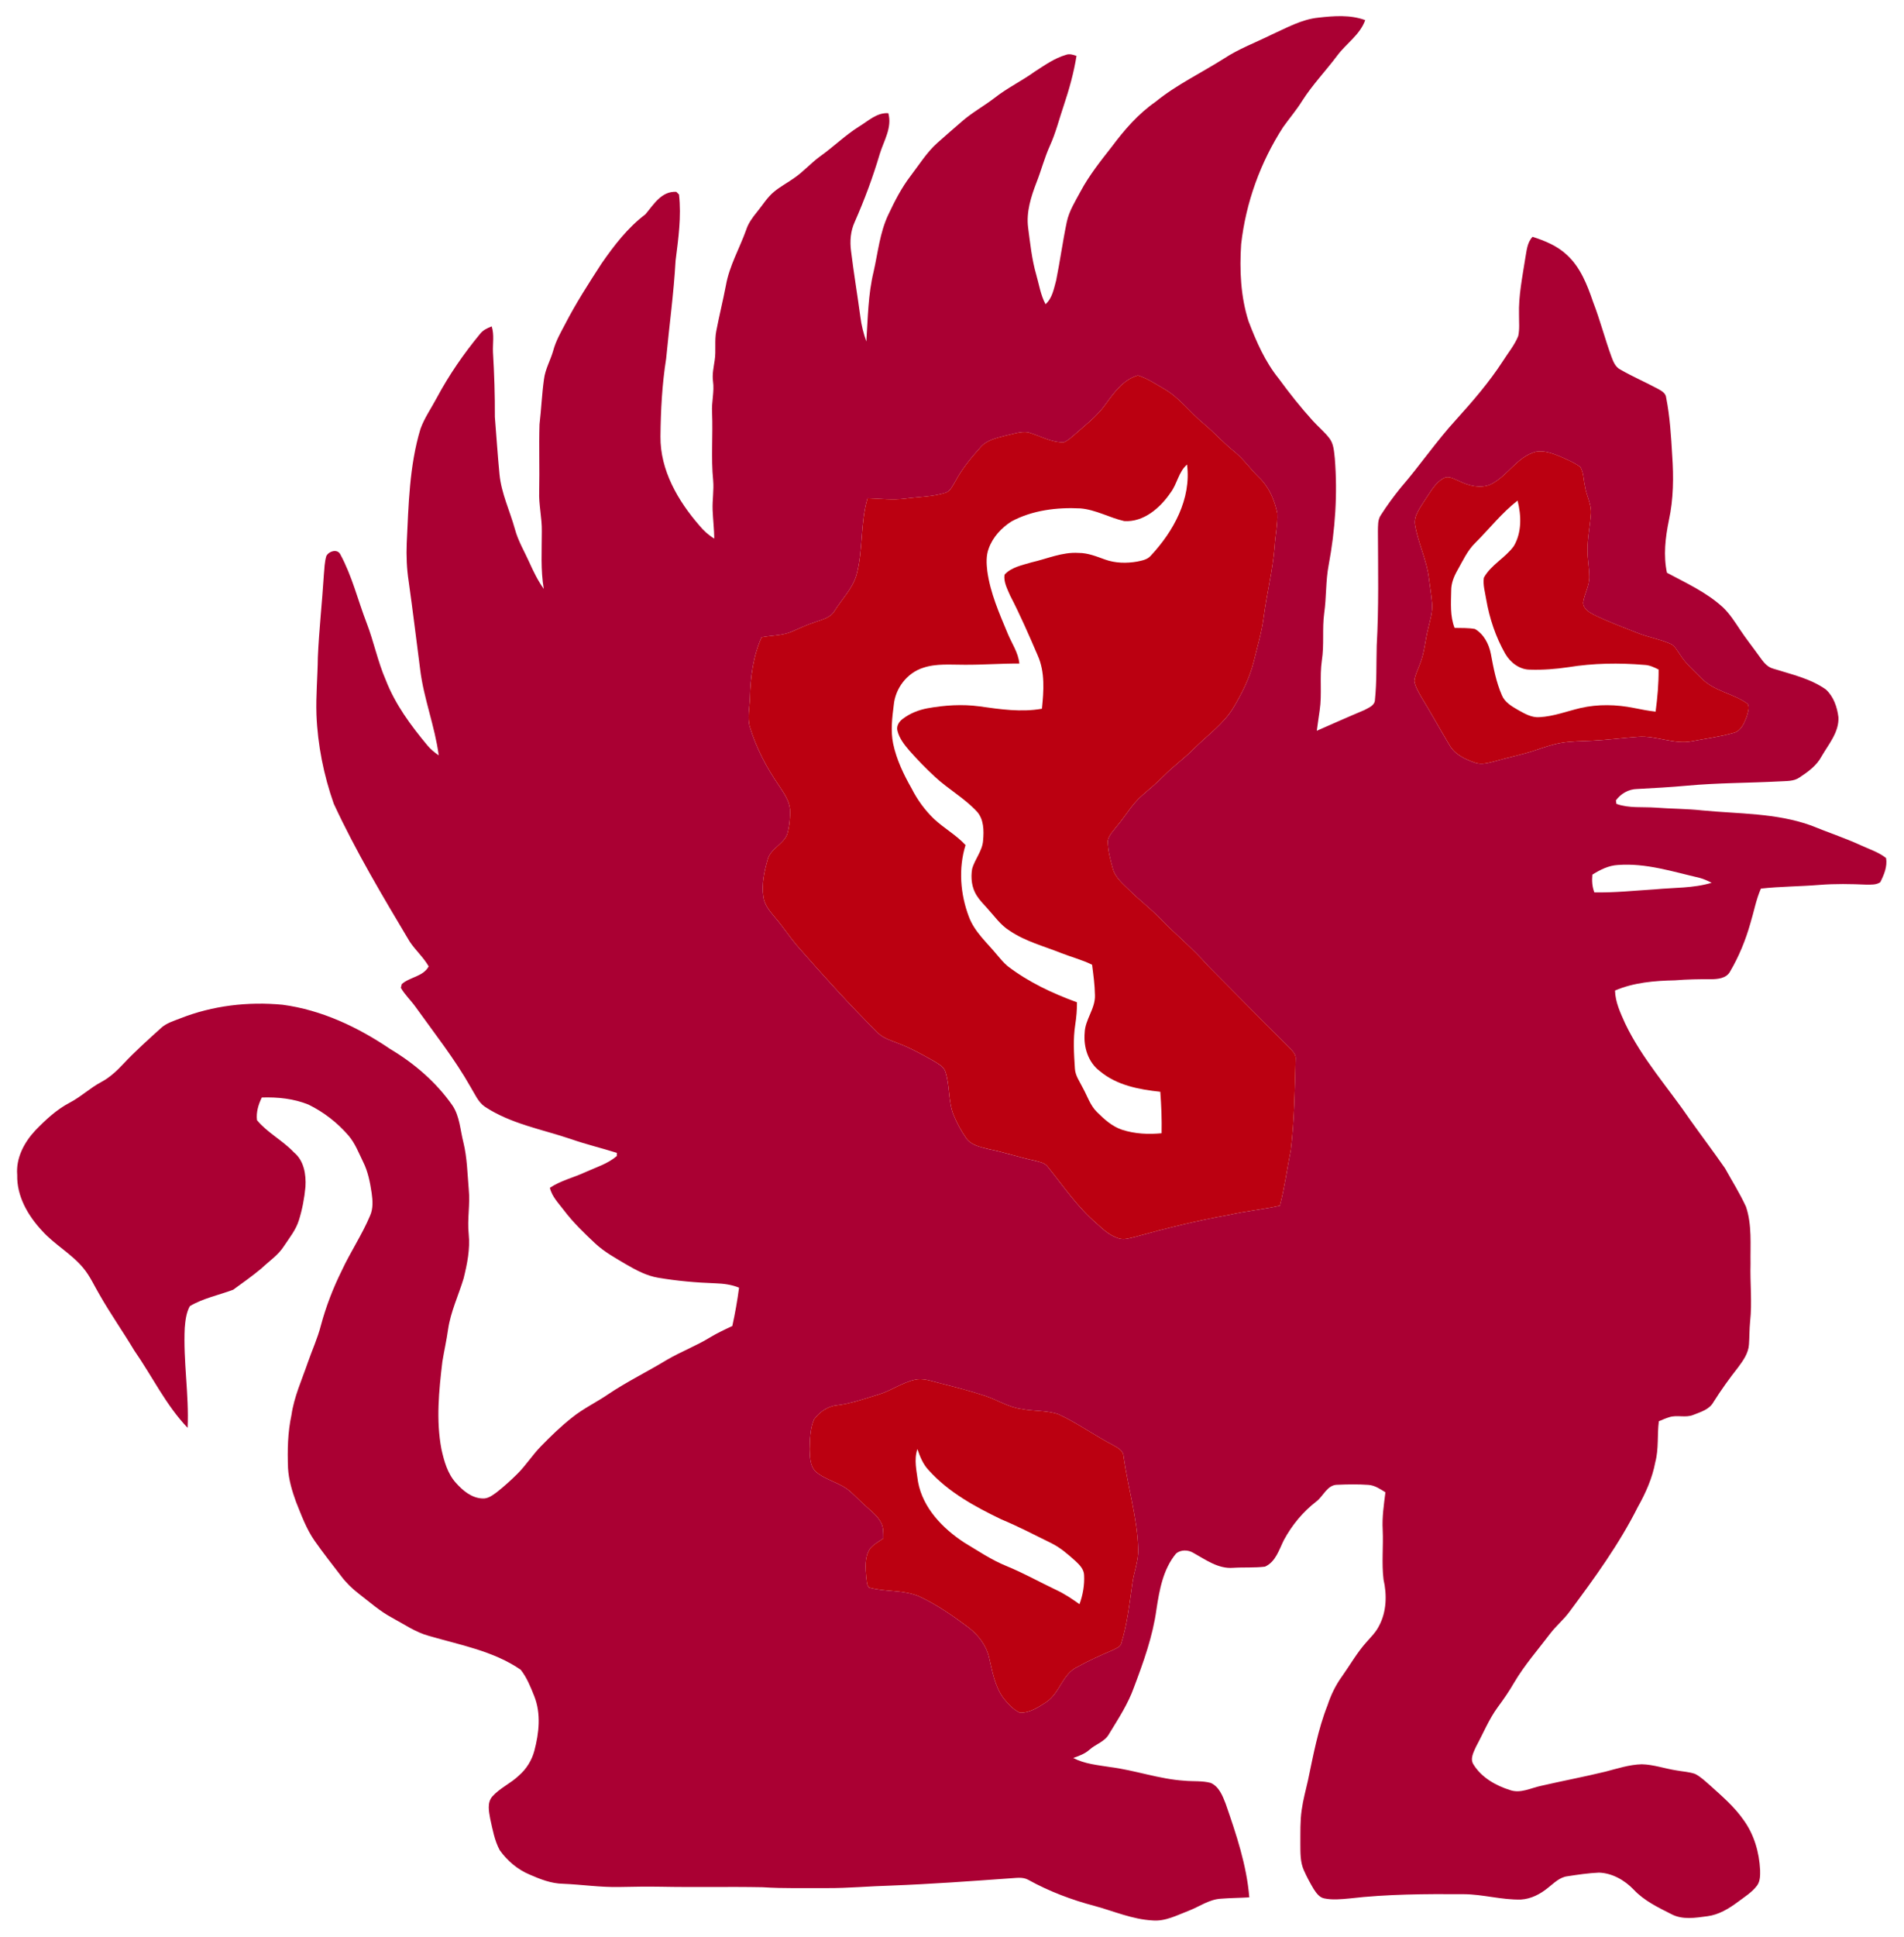
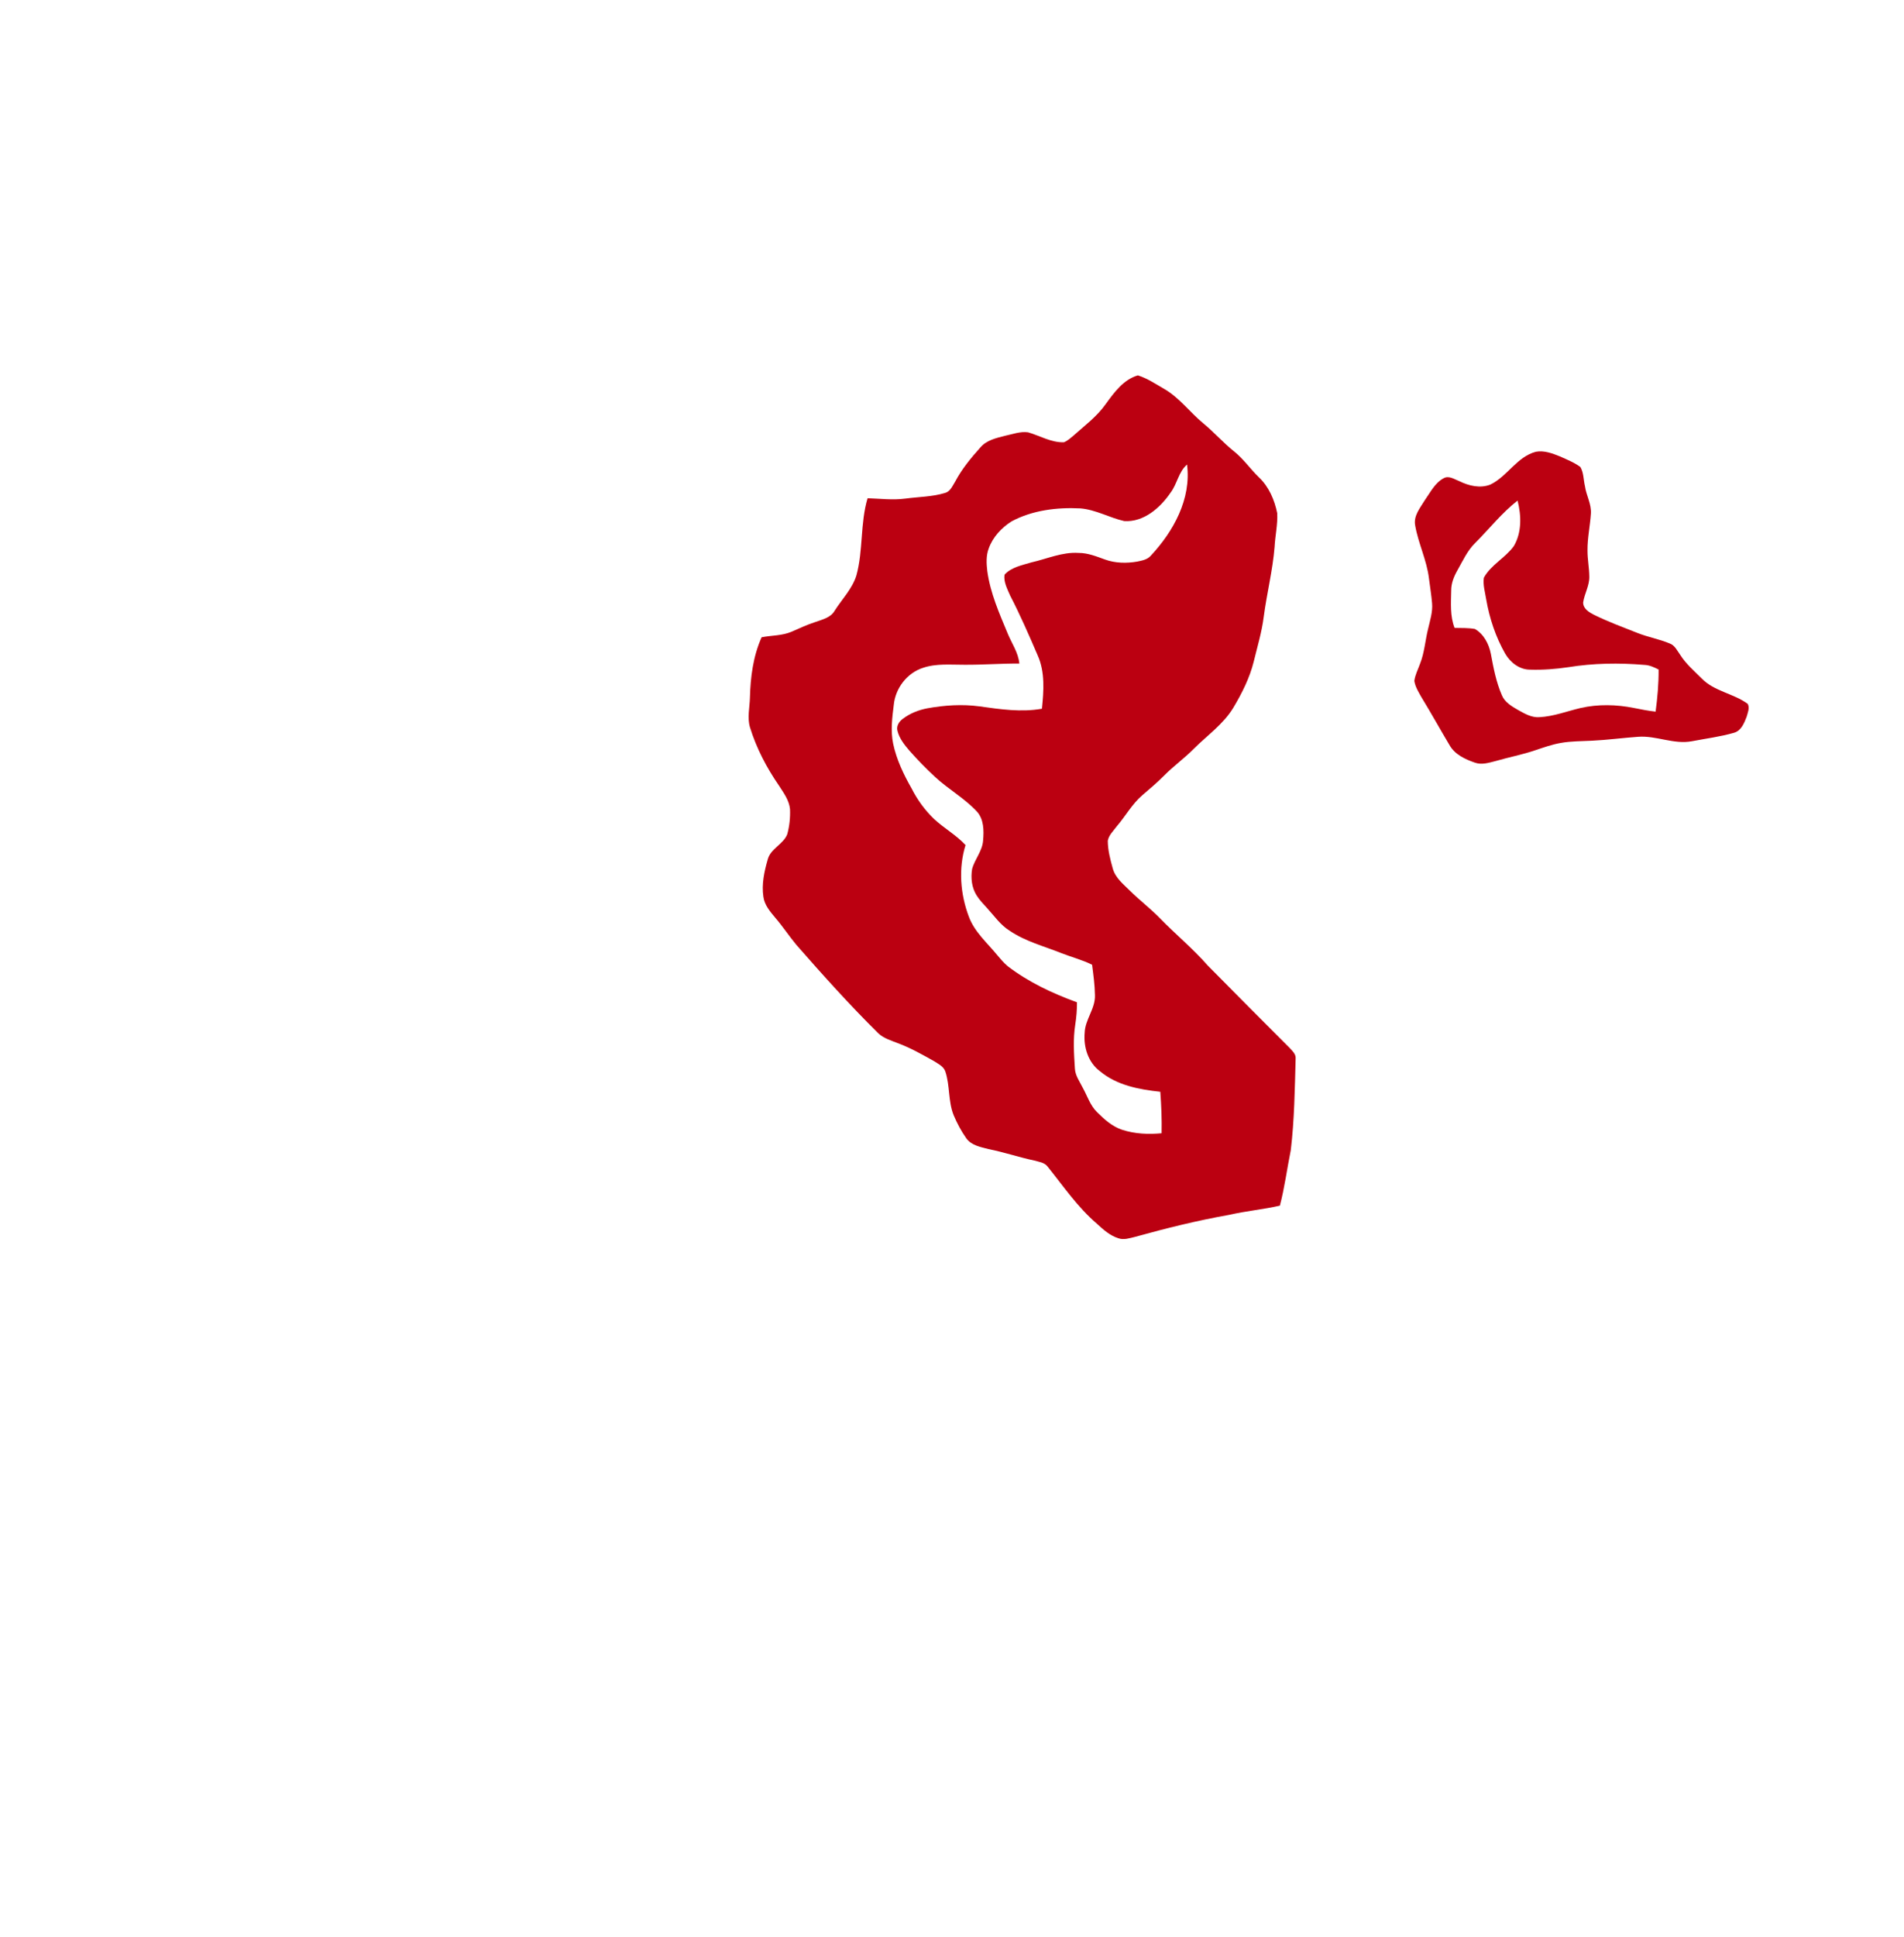
<svg xmlns="http://www.w3.org/2000/svg" version="1.0" width="472" height="480" id="s1">
  <g transform="matrix(0.589,0,0,0.589,0.582,-3.215)" id="g1">
-     <path d="m 553.98,12.87 c 6.5,-0.73 13.36,-1.26 19.62,1.05 -2.19,6.19 -7.97,9.82 -11.75,14.9 -4.85,6.47 -10.49,12.32 -14.83,19.16 -2.4,3.86 -5.38,7.31 -8,11.01 -9.53,14.76 -15.65,31.7 -17.63,49.16 -0.71,10.86 -0.24,22 3.1,32.42 3.25,8.51 6.95,17.03 12.73,24.16 4.49,6.13 9.21,12.1 14.32,17.72 2.2,2.44 4.76,4.54 6.8,7.13 2.01,2.4 2.12,5.66 2.46,8.62 1.22,15.01 0.19,30.17 -2.58,44.96 -1.28,6.68 -0.92,13.52 -1.88,20.24 -0.9,6.6 0.05,13.3 -0.99,19.89 -1.02,6.98 0.13,14.07 -0.92,21.04 -0.39,2.85 -0.85,5.68 -1.21,8.54 6.65,-2.92 13.27,-5.88 19.96,-8.68 1.8,-1 4.47,-1.91 4.52,-4.36 0.78,-7.56 0.54,-15.17 0.74,-22.76 0.91,-16.02 0.57,-32.08 0.51,-48.12 0.07,-2.3 -0.15,-4.83 1.24,-6.82 2.56,-4.02 5.4,-7.87 8.4,-11.57 8.05,-9.32 15,-19.55 23.33,-28.64 7.01,-7.74 13.86,-15.69 19.56,-24.46 2.22,-3.52 4.96,-6.77 6.53,-10.66 0.63,-2.9 0.3,-5.89 0.33,-8.83 -0.25,-8.08 1.43,-16.04 2.65,-23.98 0.58,-3.09 0.75,-6.53 3.06,-8.91 5.17,1.65 10.34,3.78 14.36,7.53 5.77,5.23 8.65,12.7 11.11,19.9 2.95,7.59 4.96,15.5 7.77,23.14 0.76,2.03 1.66,4.26 3.74,5.29 5.17,2.98 10.67,5.34 15.93,8.17 1.44,0.81 3.16,1.75 3.31,3.62 1.58,7.98 2.07,16.12 2.54,24.24 0.65,9.15 0.56,18.44 -1.41,27.44 -1.47,7.2 -2.35,14.72 -0.8,21.99 8.11,4.34 16.65,8.22 23.51,14.49 2.96,2.8 5.13,6.28 7.38,9.64 2.51,3.77 5.34,7.3 7.97,10.99 1.53,2.08 3.1,4.46 5.76,5.18 7.6,2.4 15.67,4.12 22.28,8.81 3.23,2.94 4.74,7.39 5.27,11.62 0.32,6.32 -4.12,11.35 -7.09,16.5 -2.05,3.86 -5.65,6.49 -9.22,8.84 -2.46,1.76 -5.62,1.49 -8.47,1.69 -12.99,0.69 -26.02,0.6 -38.98,1.8 -6.99,0.65 -14.01,1.02 -21.03,1.4 -3.52,0.06 -6.81,1.97 -8.86,4.79 0.05,0.37 0.16,1.11 0.21,1.48 5.32,1.9 11.05,1.17 16.58,1.57 6.52,0.51 13.07,0.45 19.57,1.17 15.33,1.48 31.13,1.05 45.82,6.35 6.87,2.83 13.96,5.14 20.72,8.24 3.65,1.7 7.61,2.91 10.8,5.44 0.62,3.52 -0.87,7.09 -2.44,10.18 -1.71,1.17 -3.89,0.99 -5.85,1.01 -6.58,-0.29 -13.17,-0.42 -19.73,0.11 -8.21,0.67 -16.46,0.65 -24.65,1.55 -2.05,4.63 -2.91,9.65 -4.4,14.47 -2,7.13 -4.84,14.06 -8.6,20.46 -1.57,2.88 -5.19,3.17 -8.1,3.2 -5.03,-0.04 -10.05,0.05 -15.06,0.46 -8.54,0.18 -17.33,0.89 -25.25,4.3 0.13,4.92 2.29,9.44 4.27,13.85 7.07,14.84 18.22,27.12 27.4,40.62 4.84,6.79 9.87,13.44 14.62,20.29 2.98,5.37 6.27,10.6 8.84,16.18 2.58,7.68 1.78,15.95 1.91,23.92 -0.24,8.15 0.72,16.32 -0.18,24.45 -0.32,3.17 -0.25,6.37 -0.48,9.56 -0.21,3.65 -2.43,6.77 -4.54,9.61 -3.7,4.7 -7.2,9.57 -10.39,14.63 -1.73,3.17 -5.43,4.17 -8.54,5.42 -3.22,1.31 -6.79,-0.12 -10.06,0.94 -1.51,0.47 -2.95,1.1 -4.4,1.71 -0.74,5.71 0.01,11.56 -1.49,17.18 -1.23,6.69 -4.02,12.94 -7.33,18.83 -7.9,15.76 -18.33,30.06 -28.82,44.16 -2.38,3.26 -5.54,5.84 -8,9.03 -5.18,6.87 -10.92,13.36 -15.3,20.8 -2.03,3.54 -4.36,6.9 -6.79,10.18 -3.8,5.15 -6.17,11.14 -9.22,16.72 -1,2.3 -2.66,5.12 -1.03,7.54 3.4,5.47 9.35,8.83 15.36,10.72 4.41,1.53 8.78,-0.89 13.05,-1.79 9.02,-2.08 18.14,-3.79 27.14,-5.98 5.01,-1.3 10.02,-2.96 15.25,-3.09 5,0.11 9.77,1.86 14.69,2.6 2.56,0.47 5.22,0.59 7.71,1.44 2.34,1.16 4.23,3.03 6.2,4.72 5.07,4.59 10.35,9.07 14.28,14.74 4.4,6.07 6.56,13.56 6.92,21 0.04,2.18 0.08,4.6 -1.25,6.48 -2.14,2.87 -5.25,4.78 -8.08,6.9 -3.82,2.84 -8.04,5.42 -12.85,6.04 -5.04,0.68 -10.56,1.62 -15.25,-0.92 -5.6,-2.82 -11.41,-5.61 -15.76,-10.25 -3.82,-3.99 -9.04,-6.98 -14.65,-7.17 -4.44,0.2 -8.86,0.85 -13.24,1.53 -3.31,0.39 -5.69,2.9 -8.18,4.84 -3.23,2.65 -7.15,4.71 -11.39,4.95 -8.12,0.21 -16.03,-2.22 -24.14,-2.25 -16.03,-0.1 -32.11,-0.05 -48.06,1.8 -3.55,0.33 -7.19,0.71 -10.71,-0.05 -2.04,-0.45 -3.28,-2.32 -4.35,-3.94 -1.51,-2.54 -2.92,-5.13 -4.1,-7.82 -1.6,-3.52 -1.46,-7.46 -1.49,-11.22 0.04,-4.73 -0.13,-9.48 0.55,-14.16 0.59,-4.22 1.7,-8.33 2.65,-12.47 2.24,-10.64 4.21,-21.43 8.22,-31.59 1.41,-4.29 3.38,-8.4 6.03,-12.07 3.46,-4.85 6.39,-10.1 10.39,-14.55 1.9,-2.15 3.99,-4.2 5.27,-6.8 3.19,-5.94 3.37,-13.05 1.89,-19.51 -0.84,-6.92 -0.03,-13.93 -0.35,-20.89 -0.3,-5.3 0.5,-10.56 1.15,-15.8 -2.23,-1.37 -4.5,-2.94 -7.19,-3.11 -4.29,-0.3 -8.61,-0.24 -12.89,-0.05 -4.37,-0.1 -5.96,4.71 -8.96,7.01 -5.68,4.36 -10.32,9.99 -13.71,16.28 -2.03,4.05 -3.43,9.11 -7.92,11.16 -4.45,0.56 -8.96,0.2 -13.43,0.5 -6.3,0.5 -11.55,-3.43 -16.76,-6.3 -2.19,-1.33 -5.22,-1.41 -7.24,0.27 -5.48,6.6 -7.01,15.26 -8.27,23.5 -1.54,11.31 -5.44,22.11 -9.45,32.75 -2.48,7.02 -6.61,13.28 -10.46,19.6 -1.76,3.31 -5.63,4.31 -8.29,6.69 -1.93,1.76 -4.42,2.59 -6.82,3.48 4.81,2.51 10.29,2.98 15.57,3.82 10.52,1.34 20.61,5.07 31.24,5.74 3.67,0.36 7.44,-0.05 11.04,0.92 3.49,1.52 4.98,5.37 6.27,8.68 4.45,12.82 8.87,25.87 9.98,39.47 -3.97,0.24 -7.94,0.25 -11.89,0.56 -4.99,0.26 -9.12,3.35 -13.65,5.09 -4.91,1.87 -9.85,4.55 -15.27,4.05 -8.4,-0.45 -16.19,-3.88 -24.21,-6.07 -9.72,-2.55 -19.21,-6.13 -28.01,-11.01 -2.4,-1.34 -5.22,-0.73 -7.82,-0.61 -16.64,1.2 -33.28,2.4 -49.96,3.04 -9,0.24 -17.99,1.11 -27.01,1.06 -9.01,-0.07 -18.04,0.23 -27.04,-0.37 -14.32,-0.28 -28.64,0.08 -42.96,-0.21 -5.67,-0.1 -11.34,-0.01 -17.01,0.11 -8.04,0.21 -16.02,-1.03 -24.05,-1.36 -4.91,-0.09 -9.53,-1.9 -13.96,-3.84 -5.1,-2.11 -9.47,-5.83 -12.65,-10.29 -2.2,-4.1 -3,-8.78 -4.01,-13.27 -0.54,-3.05 -1.34,-6.65 0.85,-9.26 3.18,-3.61 7.76,-5.54 11.21,-8.85 3.18,-2.74 5.47,-6.42 6.54,-10.47 1.96,-7.43 2.86,-15.57 -0.03,-22.89 -1.55,-3.88 -3.12,-7.87 -5.73,-11.17 -11.53,-7.93 -25.57,-10.41 -38.76,-14.27 -5.58,-1.53 -10.35,-4.9 -15.39,-7.6 -5.08,-2.71 -9.39,-6.56 -13.93,-10.05 -2.82,-2.16 -5.38,-4.66 -7.51,-7.49 -3.78,-4.92 -7.61,-9.78 -11.17,-14.86 -3.47,-4.98 -5.54,-10.72 -7.79,-16.31 -1.67,-4.58 -3.09,-9.33 -3.38,-14.22 -0.28,-7.47 -0.14,-15.01 1.45,-22.34 1.1,-7.71 4.39,-14.82 6.89,-22.12 1.8,-5.18 4.11,-10.17 5.47,-15.49 2.15,-8.01 5.14,-15.77 8.83,-23.19 3.66,-7.86 8.55,-15.09 11.9,-23.08 1.33,-2.97 1.1,-6.3 0.67,-9.43 -0.67,-4.51 -1.54,-9.07 -3.6,-13.18 -1.84,-3.74 -3.34,-7.74 -6.06,-10.96 -4.67,-5.45 -10.46,-9.95 -16.9,-13.12 -6.21,-2.53 -13.03,-3.22 -19.68,-3 -1.44,2.94 -2.44,6.23 -2.03,9.53 4.4,5.33 10.82,8.53 15.56,13.56 4.22,3.46 5.16,9.3 4.84,14.46 -0.44,4.76 -1.33,9.51 -2.77,14.09 -1.23,4.02 -3.93,7.32 -6.22,10.79 -2.41,3.85 -6.29,6.37 -9.52,9.46 -3.83,3.19 -7.91,6.08 -11.94,8.99 -6.06,2.26 -12.59,3.56 -18.22,6.88 -1.51,2.77 -1.88,5.99 -2.14,9.08 -0.69,14.06 1.84,28.07 1.21,42.12 -9.18,-9.62 -14.94,-21.74 -22.47,-32.57 -4.72,-7.9 -10.05,-15.43 -14.6,-23.44 -2.22,-3.74 -3.98,-7.79 -6.78,-11.15 -4.99,-6.09 -12.14,-9.85 -17.37,-15.7 -5.96,-6.37 -10.74,-14.57 -10.5,-23.54 -0.6,-7.1 2.96,-13.75 7.69,-18.78 4.3,-4.43 8.88,-8.72 14.4,-11.6 4.73,-2.46 8.6,-6.22 13.31,-8.71 3.58,-1.91 6.57,-4.71 9.32,-7.66 5.01,-5.33 10.47,-10.21 15.89,-15.11 2.27,-2.04 5.27,-2.9 8.05,-4 13.59,-5.35 28.5,-7.11 43.01,-5.72 16.41,2.17 31.71,9.4 45.31,18.62 10.2,6.09 19.42,14.01 26.24,23.79 3.03,4.59 3.23,10.26 4.56,15.44 1.6,6.5 1.69,13.21 2.27,19.84 0.64,6.27 -0.7,12.54 -0.02,18.81 0.64,6.29 -0.65,12.56 -2.15,18.64 -2.16,7.14 -5.44,13.97 -6.53,21.41 -0.63,4.55 -1.66,9.03 -2.4,13.56 -1.45,12.2 -2.72,24.66 -0.4,36.84 1.11,4.99 2.53,10.18 6.01,14.09 2.93,3.3 6.69,6.51 11.32,6.65 2.31,0.14 4.24,-1.38 6.01,-2.67 2.96,-2.34 5.77,-4.88 8.47,-7.53 3.72,-3.65 6.5,-8.13 10.15,-11.84 4.12,-4.23 8.38,-8.34 13.01,-11.99 4.71,-3.81 10.23,-6.4 15.21,-9.81 7.9,-5.3 16.47,-9.47 24.59,-14.4 5.97,-3.51 12.5,-5.96 18.41,-9.59 2.97,-1.78 6.11,-3.26 9.24,-4.71 1.18,-5.34 2.13,-10.72 2.84,-16.13 -3.18,-1.31 -6.62,-1.73 -10.03,-1.84 -8.03,-0.28 -16.04,-0.99 -23.96,-2.33 -4.86,-0.8 -9.26,-3.14 -13.46,-5.59 -4.55,-2.7 -9.25,-5.25 -13.14,-8.89 -4.63,-4.35 -9.24,-8.78 -13.09,-13.86 -2.24,-2.99 -5.07,-5.75 -5.94,-9.5 4.58,-3.08 10.03,-4.29 14.98,-6.61 4.48,-2.03 9.4,-3.5 13.19,-6.76 0.01,-0.33 0.03,-0.99 0.04,-1.32 -6.4,-2.02 -12.95,-3.57 -19.29,-5.79 -12.24,-4.15 -25.39,-6.41 -36.33,-13.67 -2.82,-1.97 -4.14,-5.29 -5.89,-8.12 -6.72,-11.92 -15.25,-22.67 -23.2,-33.78 -1.97,-2.78 -4.53,-5.13 -6.22,-8.1 0.1,-0.39 0.3,-1.17 0.4,-1.56 3.44,-3.03 8.95,-3.09 11.31,-7.43 -2.19,-3.84 -5.56,-6.77 -7.99,-10.43 -11.32,-18.95 -22.65,-37.95 -31.96,-58 -4.24,-12.05 -6.78,-24.73 -7.28,-37.51 -0.27,-8.02 0.5,-16.03 0.58,-24.04 0.5,-11.62 1.81,-23.18 2.53,-34.78 0.23,-2.61 0.29,-5.28 1.02,-7.81 1,-2.09 4.72,-3.26 5.93,-0.72 4.96,9.12 7.37,19.29 11.09,28.92 3.03,7.86 4.65,16.19 8.03,23.92 3.97,10.24 10.57,19.16 17.56,27.53 1.34,1.62 2.99,2.94 4.72,4.14 -1.61,-12.25 -6.33,-23.87 -7.82,-36.15 -1.61,-12.37 -3.09,-24.76 -4.84,-37.12 -0.81,-5.29 -1.02,-10.65 -0.81,-15.99 0.79,-16.11 1.07,-32.5 5.78,-48.06 1.67,-4.65 4.56,-8.72 6.86,-13.06 5.12,-9.56 11.29,-18.52 18.19,-26.87 1.22,-1.63 3.1,-2.48 4.94,-3.21 1.14,3.54 0.38,7.26 0.54,10.89 0.54,9.06 0.83,18.13 0.79,27.21 0.66,8.02 1.16,16.05 1.94,24.06 0.76,8.09 4.39,15.46 6.52,23.21 1.34,4.95 4.02,9.36 6.1,14.02 1.72,3.83 3.58,7.63 6.03,11.06 -1.38,-8 -0.82,-16.13 -0.83,-24.21 0.11,-5.7 -1.35,-11.29 -1.1,-16.99 0.2,-9.33 -0.15,-18.67 0.13,-28 0.75,-6.32 0.99,-12.7 1.88,-19 0.51,-4.29 2.79,-8.06 3.93,-12.18 1.05,-3.91 3.08,-7.43 4.95,-10.98 4.57,-8.85 9.97,-17.24 15.39,-25.59 5.26,-7.58 10.98,-15.01 18.4,-20.62 3.46,-4.1 6.81,-9.87 13.03,-9.47 0.28,0.28 0.84,0.84 1.13,1.11 1.06,9.3 -0.28,18.64 -1.44,27.87 -0.77,13.78 -2.67,27.46 -3.97,41.19 -1.71,10.82 -2.28,21.78 -2.39,32.72 -0.15,14.19 7.36,27.12 16.42,37.52 1.76,2.15 3.84,4.02 6.23,5.45 -0.06,-4.01 -0.53,-8.01 -0.7,-12.02 -0.16,-4.16 0.59,-8.3 0.23,-12.46 -0.95,-9.49 -0.05,-19.04 -0.46,-28.55 -0.28,-4.41 1.03,-8.78 0.39,-13.18 -0.4,-2.96 0.29,-5.88 0.71,-8.79 0.64,-4.1 -0.15,-8.28 0.68,-12.36 1.22,-6.39 2.81,-12.7 4.03,-19.09 1.44,-8.26 5.73,-15.58 8.53,-23.4 0.91,-2.84 2.7,-5.24 4.56,-7.53 2.4,-2.92 4.36,-6.26 7.34,-8.66 2.61,-2.12 5.6,-3.69 8.33,-5.65 3.92,-2.66 7.04,-6.31 10.88,-9.09 5.62,-3.99 10.57,-8.88 16.43,-12.56 3.86,-2.33 7.44,-5.92 12.3,-5.61 1.69,6.07 -1.9,11.57 -3.61,17.16 -2.88,9.74 -6.43,19.28 -10.52,28.57 -1.77,3.82 -2.11,8.11 -1.56,12.24 1.13,9.27 2.69,18.48 3.93,27.73 0.43,3.53 1.32,6.99 2.5,10.34 0.65,-9.83 0.73,-19.78 3.07,-29.4 1.82,-8.01 2.6,-16.39 6.16,-23.9 2.69,-5.74 5.62,-11.42 9.49,-16.47 3.59,-4.68 6.71,-9.8 11.16,-13.76 3.36,-2.99 6.77,-5.93 10.16,-8.88 4.3,-3.81 9.39,-6.56 13.93,-10.05 5.32,-4.19 11.46,-7.14 16.94,-11.08 4.15,-2.67 8.26,-5.62 13.05,-7.02 1.51,-0.58 3.05,-0.09 4.5,0.43 -1.13,7.07 -3.06,13.99 -5.33,20.76 -1.95,5.72 -3.39,11.61 -5.91,17.12 -2.25,4.99 -3.6,10.31 -5.61,15.39 -2.31,6.01 -4.36,12.46 -3.51,18.98 0.87,6.59 1.54,13.26 3.39,19.68 1.22,4.19 1.84,8.61 3.93,12.51 2.87,-2.53 3.49,-6.49 4.47,-9.99 1.65,-8.16 2.76,-16.42 4.47,-24.57 0.98,-4.69 3.61,-8.77 5.84,-12.94 3.64,-6.79 8.47,-12.82 13.2,-18.87 5.24,-7 11.05,-13.72 18.29,-18.74 8.83,-7.21 19.2,-12.11 28.79,-18.19 6.23,-4.12 13.27,-6.71 19.93,-10.02 6.44,-2.89 12.78,-6.54 19.94,-7.23 M 464.4,175.42 c -3.7,5.26 -8.91,9.11 -13.65,13.35 -1.25,1.02 -2.47,2.18 -4,2.75 -5.33,0.14 -10.04,-2.75 -15.02,-4.19 -3.35,-0.48 -6.63,0.83 -9.87,1.49 -3.65,0.94 -7.63,1.82 -10.19,4.83 -3.99,4.44 -7.83,9.09 -10.63,14.38 -1.14,1.77 -2,4.14 -4.22,4.78 -5.44,1.66 -11.2,1.65 -16.8,2.4 -5.28,0.69 -10.59,0.02 -15.87,-0.15 -3.14,10.56 -1.78,21.86 -4.7,32.47 -1.74,5.64 -6.02,9.92 -9.13,14.8 -1.69,3 -5.21,3.73 -8.19,4.81 -3.42,1.09 -6.65,2.64 -9.94,4.05 -3.99,1.74 -8.44,1.52 -12.63,2.35 -3.58,7.97 -4.7,16.8 -4.92,25.45 -0.11,4.12 -1.18,8.34 0.01,12.4 2.71,8.82 7.05,17.08 12.29,24.66 1.94,3.02 4.22,6.11 4.57,9.8 0.14,3.53 -0.22,7.12 -1.16,10.54 -1.68,4.31 -7.06,6.02 -8.23,10.67 -1.45,5.03 -2.6,10.35 -1.82,15.59 0.45,3.55 2.88,6.32 5.08,8.96 3.1,3.61 5.72,7.6 8.76,11.26 11.18,12.78 22.55,25.42 34.63,37.36 2.27,2.05 5.27,2.93 8.06,4.03 5.35,1.98 10.33,4.8 15.29,7.58 1.75,1.15 3.97,2.14 4.73,4.26 2.05,5.99 1.16,12.62 3.56,18.54 1.43,3.38 3.17,6.65 5.29,9.66 2.14,3 6.04,3.67 9.37,4.55 6.5,1.27 12.77,3.43 19.24,4.8 1.93,0.56 4.24,0.78 5.57,2.49 6.65,8.28 12.71,17.19 20.84,24.14 2.65,2.45 5.45,4.96 8.97,6.06 2.3,0.83 4.72,-0.02 6.99,-0.56 13.11,-3.64 26.33,-6.92 39.74,-9.29 7.03,-1.62 14.24,-2.26 21.27,-3.86 2.01,-7.68 3.02,-15.59 4.59,-23.36 1.53,-12.77 1.68,-25.66 2.04,-38.5 0.17,-1.9 -1.4,-3.23 -2.54,-4.5 -11.54,-11.48 -22.97,-23.07 -34.42,-34.62 -6.22,-7.12 -13.56,-13.12 -20.13,-19.9 -3.95,-4.05 -8.48,-7.49 -12.51,-11.47 -2.85,-2.84 -6.32,-5.5 -7.39,-9.58 -1.05,-3.77 -2.06,-7.64 -2.07,-11.57 0.43,-2.41 2.4,-4.16 3.78,-6.07 3.72,-4.31 6.47,-9.45 10.85,-13.17 3.05,-2.62 6.13,-5.2 8.95,-8.05 3.98,-4.04 8.62,-7.35 12.61,-11.39 5.67,-5.66 12.49,-10.36 16.68,-17.34 3.62,-6.07 6.85,-12.47 8.56,-19.35 1.51,-6.24 3.39,-12.41 4.2,-18.79 1.29,-9.83 3.75,-19.49 4.57,-29.39 0.24,-4.75 1.34,-9.46 1.11,-14.23 -1.13,-5.6 -3.52,-11.19 -7.76,-15.16 -3.56,-3.45 -6.39,-7.61 -10.27,-10.73 -4.63,-3.68 -8.52,-8.17 -13.09,-11.92 -5.66,-4.66 -10.06,-10.81 -16.49,-14.51 -3.58,-2.05 -7.08,-4.43 -11.05,-5.67 -6.05,1.77 -9.97,7.19 -13.51,12.06 m 181.02,20.08 c -7.96,2.1 -11.94,10.3 -19.1,13.78 -4.29,1.73 -9.14,0.55 -13.14,-1.43 -2.05,-0.76 -4.32,-2.45 -6.53,-1.23 -3.69,1.93 -5.57,5.89 -7.9,9.15 -1.94,3.24 -4.89,6.62 -4.13,10.67 1.29,7.58 4.87,14.58 5.8,22.24 0.44,3.49 1.02,6.98 1.32,10.49 0.34,3.7 -0.86,7.27 -1.67,10.82 -1.23,4.89 -1.52,10.02 -3.41,14.73 -0.84,2.38 -2.08,4.66 -2.38,7.18 0.38,2.49 1.76,4.68 2.98,6.84 4.07,6.66 7.85,13.49 11.85,20.19 2.22,3.93 6.55,5.93 10.64,7.34 2.88,1.04 5.91,0.05 8.74,-0.67 5.52,-1.6 11.18,-2.67 16.63,-4.52 3.54,-1.18 7.07,-2.45 10.76,-3.09 4.34,-0.79 8.76,-0.71 13.16,-0.95 6.49,-0.31 12.93,-1.18 19.41,-1.64 7.66,-0.59 15.03,3.33 22.7,1.86 5.88,-1.14 11.88,-1.87 17.64,-3.54 3.03,-0.83 4.29,-4.01 5.32,-6.66 0.48,-1.74 1.4,-3.75 0.51,-5.5 -6.01,-4.43 -14.14,-5.24 -19.44,-10.74 -3.16,-3.16 -6.63,-6.11 -9.02,-9.92 -1.25,-1.72 -2.21,-3.92 -4.31,-4.72 -4.42,-1.88 -9.19,-2.68 -13.64,-4.45 -6.14,-2.43 -12.35,-4.72 -18.28,-7.63 -2.07,-1.06 -4.6,-2.54 -4.6,-5.19 0.54,-3.72 2.69,-7.1 2.59,-10.93 -0.04,-3.68 -0.78,-7.31 -0.76,-10.98 -0.05,-5.2 1.09,-10.31 1.43,-15.47 0.28,-4.04 -1.96,-7.65 -2.5,-11.57 -0.64,-2.68 -0.5,-5.65 -1.93,-8.06 -2.61,-1.92 -5.65,-3.12 -8.58,-4.44 -3.2,-1.28 -6.67,-2.61 -10.16,-1.96 m 23.79,177.88 c -0.24,2.52 -0.1,5.07 0.83,7.46 8.54,0.17 17.04,-0.75 25.55,-1.28 7.96,-0.76 16.11,-0.43 23.83,-2.76 -1.63,-0.82 -3.29,-1.6 -5.06,-2.06 -11.28,-2.61 -22.61,-6.3 -34.34,-5.42 -3.94,0.19 -7.53,2 -10.81,4.06 M 383.95,585.91 c -5.31,1.2 -9.79,4.53 -14.96,6.1 -5.9,1.76 -11.73,3.91 -17.87,4.63 -3.86,0.42 -7.29,2.86 -9.52,5.95 -1.65,3.9 -1.67,8.27 -1.8,12.44 0.13,3.26 0.05,7.13 2.61,9.56 4.34,3.68 10.37,4.56 14.6,8.4 2.29,2.04 4.38,4.29 6.69,6.3 2.25,2.08 4.81,4.02 6.2,6.83 1.02,1.99 0.89,4.28 0.92,6.45 -1.99,1.43 -4.27,2.59 -5.79,4.55 -2.16,3.57 -1.76,7.93 -1.43,11.91 0.27,1.4 0.12,3.07 1.11,4.24 6.94,1.98 14.55,0.81 21.28,3.79 7.46,3.47 14.24,8.21 20.81,13.14 4.04,3.13 7.36,7.47 8.51,12.52 1.39,5.83 2.38,12.04 5.97,17.02 1.93,2.43 4.12,4.84 6.97,6.18 4.14,0.14 7.86,-2.31 11.19,-4.5 5.66,-3.82 6.73,-11.93 13.16,-14.83 4.81,-2.66 9.82,-4.91 14.88,-7.05 1.22,-0.71 2.97,-1.15 3.42,-2.66 2.55,-8.18 3.47,-16.74 4.69,-25.18 0.61,-4.95 2.67,-9.68 2.45,-14.72 -0.38,-13.19 -4.34,-25.9 -6.15,-38.9 -0.09,-2.47 -2.45,-3.6 -4.3,-4.66 -7.84,-4.06 -15.03,-9.31 -23.06,-13.01 -5.02,-1.78 -10.48,-1.2 -15.64,-2.26 -5.51,-0.72 -10.21,-3.87 -15.4,-5.56 -6.49,-2.13 -13.1,-3.81 -19.72,-5.48 -3.19,-0.79 -6.51,-2.04 -9.82,-1.2 z" id="p1" style="fill:#a03" />
-   </g>
+     </g>
  <g transform="matrix(0.589,0,0,0.589,0.582,-3.215)" id="g2">
    <path d="m 464.4,175.42 c 3.54,-4.87 7.46,-10.29 13.51,-12.06 3.97,1.24 7.47,3.62 11.05,5.67 6.43,3.7 10.83,9.85 16.49,14.51 4.57,3.75 8.46,8.24 13.09,11.92 3.88,3.12 6.71,7.28 10.27,10.73 4.24,3.97 6.63,9.56 7.76,15.16 0.23,4.77 -0.87,9.48 -1.11,14.23 -0.82,9.9 -3.28,19.56 -4.57,29.39 -0.81,6.38 -2.69,12.55 -4.2,18.79 -1.71,6.88 -4.94,13.28 -8.56,19.35 -4.19,6.98 -11.01,11.68 -16.68,17.34 -3.99,4.04 -8.63,7.35 -12.61,11.39 -2.82,2.85 -5.9,5.43 -8.95,8.05 -4.38,3.72 -7.13,8.86 -10.85,13.17 -1.38,1.91 -3.35,3.66 -3.78,6.07 0.01,3.93 1.02,7.8 2.07,11.57 1.07,4.08 4.54,6.74 7.39,9.58 4.03,3.98 8.56,7.42 12.51,11.47 6.57,6.78 13.91,12.78 20.13,19.9 11.45,11.55 22.88,23.14 34.42,34.62 1.14,1.27 2.71,2.6 2.54,4.5 -0.36,12.84 -0.51,25.73 -2.04,38.5 -1.57,7.77 -2.58,15.68 -4.59,23.36 -7.03,1.6 -14.24,2.24 -21.27,3.86 -13.41,2.37 -26.63,5.65 -39.74,9.29 -2.27,0.54 -4.69,1.39 -6.99,0.56 -3.52,-1.1 -6.32,-3.61 -8.97,-6.06 -8.13,-6.95 -14.19,-15.86 -20.84,-24.14 -1.33,-1.71 -3.64,-1.93 -5.57,-2.49 -6.47,-1.37 -12.74,-3.53 -19.24,-4.8 -3.33,-0.88 -7.23,-1.55 -9.37,-4.55 -2.12,-3.01 -3.86,-6.28 -5.29,-9.66 -2.4,-5.92 -1.51,-12.55 -3.56,-18.54 -0.76,-2.12 -2.98,-3.11 -4.73,-4.26 -4.96,-2.78 -9.94,-5.6 -15.29,-7.58 -2.79,-1.1 -5.79,-1.98 -8.06,-4.03 -12.08,-11.94 -23.45,-24.58 -34.63,-37.36 -3.04,-3.66 -5.66,-7.65 -8.76,-11.26 -2.2,-2.64 -4.63,-5.41 -5.08,-8.96 -0.78,-5.24 0.37,-10.56 1.82,-15.59 1.17,-4.65 6.55,-6.36 8.23,-10.67 0.94,-3.42 1.3,-7.01 1.16,-10.54 -0.35,-3.69 -2.63,-6.78 -4.57,-9.8 -5.24,-7.58 -9.58,-15.84 -12.29,-24.66 -1.19,-4.06 -0.12,-8.28 -0.01,-12.4 0.22,-8.65 1.34,-17.48 4.92,-25.45 4.19,-0.83 8.64,-0.61 12.63,-2.35 3.29,-1.41 6.52,-2.96 9.94,-4.05 2.98,-1.08 6.5,-1.81 8.19,-4.81 3.11,-4.88 7.39,-9.16 9.13,-14.8 2.92,-10.61 1.56,-21.91 4.7,-32.47 5.28,0.17 10.59,0.84 15.87,0.15 5.6,-0.75 11.36,-0.74 16.8,-2.4 2.22,-0.64 3.08,-3.01 4.22,-4.78 2.8,-5.29 6.64,-9.94 10.63,-14.38 2.56,-3.01 6.54,-3.89 10.19,-4.83 3.24,-0.66 6.52,-1.97 9.87,-1.49 4.98,1.44 9.69,4.33 15.02,4.19 1.53,-0.57 2.75,-1.73 4,-2.75 4.74,-4.24 9.95,-8.09 13.65,-13.35 m 27.28,37.29 c -4.33,6.37 -11.34,12.51 -19.51,11.95 -6.23,-1.41 -11.96,-4.8 -18.43,-5.33 -9.9,-0.5 -20.16,0.74 -29.01,5.47 -4.22,2.69 -7.85,6.59 -9.57,11.35 -1.17,3.05 -0.99,6.4 -0.61,9.58 1.25,9.16 5.02,17.7 8.55,26.16 1.7,4.21 4.51,8.06 4.93,12.7 -7.69,-0.04 -15.35,0.56 -23.03,0.51 -5.84,0.03 -11.89,-0.62 -17.52,1.3 -6.71,2.13 -11.63,8.61 -12.29,15.56 -0.68,5.4 -1.39,10.94 -0.27,16.33 1.41,6.71 4.41,12.95 7.78,18.87 2.4,4.74 5.56,9.09 9.39,12.77 4.21,3.94 9.36,6.76 13.3,11.02 -3.05,9.81 -2.21,20.63 1.41,30.17 2.4,6.43 7.71,10.95 11.94,16.13 1.36,1.61 2.72,3.25 4.35,4.62 8.77,6.72 18.85,11.46 29.2,15.22 0.03,3.14 -0.24,6.27 -0.72,9.38 -0.97,6.13 -0.54,12.36 -0.15,18.53 0.17,3.02 2.07,5.51 3.36,8.14 1.89,3.42 3.08,7.36 5.95,10.15 3.06,3.04 6.39,6.05 10.56,7.43 5.34,1.73 11.06,2 16.62,1.46 0.12,-5.83 -0.11,-11.65 -0.55,-17.45 -8.96,-0.95 -18.32,-2.72 -25.43,-8.67 -4.93,-3.67 -6.92,-10.14 -6.4,-16.08 0.14,-5.64 4.55,-10.22 4.32,-15.91 -0.06,-4.29 -0.66,-8.54 -1.2,-12.78 -4.18,-2.06 -8.71,-3.22 -13.03,-4.92 -7.3,-2.91 -15.06,-4.9 -21.63,-9.36 -3.89,-2.39 -6.47,-6.22 -9.5,-9.51 -1.58,-1.76 -3.26,-3.45 -4.5,-5.47 -2,-3.23 -2.45,-7.24 -1.85,-10.94 1.09,-4.21 4.37,-7.64 4.64,-12.1 0.37,-4.13 0.34,-8.92 -2.63,-12.16 -5.19,-5.59 -11.95,-9.33 -17.52,-14.48 -3.81,-3.52 -7.44,-7.23 -10.87,-11.12 -2.11,-2.47 -4.24,-5.13 -5.02,-8.35 -0.54,-1.97 0.65,-3.86 2.19,-4.99 3.03,-2.34 6.7,-3.77 10.44,-4.48 7.19,-1.29 14.57,-1.79 21.83,-0.81 8.69,1.22 17.61,2.56 26.34,1 0.76,-7.45 1.36,-15.36 -1.76,-22.38 -3.66,-8.52 -7.37,-17.03 -11.64,-25.26 -1.17,-2.77 -2.8,-5.68 -2.34,-8.77 2.92,-3.17 7.43,-3.97 11.39,-5.17 6.56,-1.49 12.94,-4.42 19.81,-3.96 3.86,-0.01 7.48,1.47 11.05,2.76 4.35,1.57 9.11,1.67 13.63,0.87 1.98,-0.42 4.19,-0.8 5.61,-2.4 9.59,-10.22 17.19,-23.96 15.32,-38.41 -3.59,3.07 -4.13,8.17 -6.93,11.83 z" id="p2" style="fill:#b01" />
    <path d="m 645.42,195.5 c 3.49,-0.65 6.96,0.68 10.16,1.96 2.93,1.32 5.97,2.52 8.58,4.44 1.43,2.41 1.29,5.38 1.93,8.06 0.54,3.92 2.78,7.53 2.5,11.57 -0.34,5.16 -1.48,10.27 -1.43,15.47 -0.02,3.67 0.72,7.3 0.76,10.98 0.1,3.83 -2.05,7.21 -2.59,10.93 0,2.65 2.53,4.13 4.6,5.19 5.93,2.91 12.14,5.2 18.28,7.63 4.45,1.77 9.22,2.57 13.64,4.45 2.1,0.8 3.06,3 4.31,4.72 2.39,3.81 5.86,6.76 9.02,9.92 5.3,5.5 13.43,6.31 19.44,10.74 0.89,1.75 -0.03,3.76 -0.51,5.5 -1.03,2.65 -2.29,5.83 -5.32,6.66 -5.76,1.67 -11.76,2.4 -17.64,3.54 -7.67,1.47 -15.04,-2.45 -22.7,-1.86 -6.48,0.46 -12.92,1.33 -19.41,1.64 -4.4,0.24 -8.82,0.16 -13.16,0.95 -3.69,0.64 -7.22,1.91 -10.76,3.09 -5.45,1.85 -11.11,2.92 -16.63,4.52 -2.83,0.72 -5.86,1.71 -8.74,0.67 -4.09,-1.41 -8.42,-3.41 -10.64,-7.34 -4,-6.7 -7.78,-13.53 -11.85,-20.19 -1.22,-2.16 -2.6,-4.35 -2.98,-6.84 0.3,-2.52 1.54,-4.8 2.38,-7.18 1.89,-4.71 2.18,-9.84 3.41,-14.73 0.81,-3.55 2.01,-7.12 1.67,-10.82 -0.3,-3.51 -0.88,-7 -1.32,-10.49 -0.93,-7.66 -4.51,-14.66 -5.8,-22.24 -0.76,-4.05 2.19,-7.43 4.13,-10.67 2.33,-3.26 4.21,-7.22 7.9,-9.15 2.21,-1.22 4.48,0.47 6.53,1.23 4,1.98 8.85,3.16 13.14,1.43 7.16,-3.48 11.14,-11.68 19.1,-13.78 m -25.54,38.38 c -3.32,3.24 -5.22,7.54 -7.48,11.51 -1.49,2.61 -2.64,5.49 -2.61,8.55 -0.09,5.23 -0.53,10.68 1.43,15.66 2.85,0.07 5.73,-0.06 8.56,0.45 3.75,2.15 5.91,6.35 6.71,10.49 1.1,5.87 2.21,11.82 4.61,17.33 1.21,3.01 4.14,4.69 6.81,6.24 2.79,1.55 5.76,3.31 9.09,3.03 5.94,-0.32 11.54,-2.51 17.28,-3.86 7.37,-1.67 15.07,-1.48 22.45,0 3.01,0.61 6.03,1.2 9.09,1.54 0.78,-5.87 1.31,-11.78 1.27,-17.71 -1.91,-0.97 -3.9,-1.9 -6.07,-1.96 -10.63,-0.9 -21.39,-0.73 -31.93,0.97 -5.35,0.8 -10.76,1.21 -16.16,1.03 -4.41,0 -8.3,-3.04 -10.42,-6.73 -4.01,-7.06 -6.61,-14.86 -7.99,-22.85 -0.47,-3 -1.43,-6.05 -0.98,-9.1 3.01,-5.46 9.01,-8.31 12.6,-13.28 3.41,-5.77 3.18,-12.86 1.59,-19.16 -6.67,5.19 -11.9,11.9 -17.85,17.85 z" id="p3" style="fill:#b01" />
-     <path d="m 383.95,585.91 c 3.31,-0.84 6.63,0.41 9.82,1.2 6.62,1.67 13.23,3.35 19.72,5.48 5.19,1.69 9.89,4.84 15.4,5.56 5.16,1.06 10.62,0.48 15.64,2.26 8.03,3.7 15.22,8.95 23.06,13.01 1.85,1.06 4.21,2.19 4.3,4.66 1.81,13 5.77,25.71 6.15,38.9 0.22,5.04 -1.84,9.77 -2.45,14.72 -1.22,8.44 -2.14,17 -4.69,25.18 -0.45,1.51 -2.2,1.95 -3.42,2.66 -5.06,2.14 -10.07,4.39 -14.88,7.05 -6.43,2.9 -7.5,11.01 -13.16,14.83 -3.33,2.19 -7.05,4.64 -11.19,4.5 -2.85,-1.34 -5.04,-3.75 -6.97,-6.18 -3.59,-4.98 -4.58,-11.19 -5.97,-17.02 -1.15,-5.05 -4.47,-9.39 -8.51,-12.52 -6.57,-4.93 -13.35,-9.67 -20.81,-13.14 -6.73,-2.98 -14.34,-1.81 -21.28,-3.79 -0.99,-1.17 -0.84,-2.84 -1.11,-4.24 -0.33,-3.98 -0.73,-8.34 1.43,-11.91 1.52,-1.96 3.8,-3.12 5.79,-4.55 -0.03,-2.17 0.1,-4.46 -0.92,-6.45 -1.39,-2.81 -3.95,-4.75 -6.2,-6.83 -2.31,-2.01 -4.4,-4.26 -6.69,-6.3 -4.23,-3.84 -10.26,-4.72 -14.6,-8.4 -2.56,-2.43 -2.48,-6.3 -2.61,-9.56 0.13,-4.17 0.15,-8.54 1.8,-12.44 2.23,-3.09 5.66,-5.53 9.52,-5.95 6.14,-0.72 11.97,-2.87 17.87,-4.63 5.17,-1.57 9.65,-4.9 14.96,-6.1 m 1.45,42.95 c 2.04,10.96 10.3,19.47 19.3,25.41 5.88,3.53 11.6,7.41 17.99,10 7.18,2.93 13.95,6.75 20.96,10.07 3.44,1.61 6.61,3.73 9.7,5.94 1.44,-3.91 2.16,-8.09 1.94,-12.25 -0.08,-2.43 -1.87,-4.26 -3.53,-5.81 -3.19,-2.88 -6.47,-5.75 -10.35,-7.65 -6.96,-3.44 -13.85,-7.01 -21.02,-10 -11.03,-5.31 -22.12,-11.35 -30.42,-20.55 -2.44,-2.5 -3.73,-5.77 -4.85,-9 -1.53,4.5 -0.32,9.28 0.28,13.84 z" id="p4" style="fill:#b01" />
  </g>
</svg>